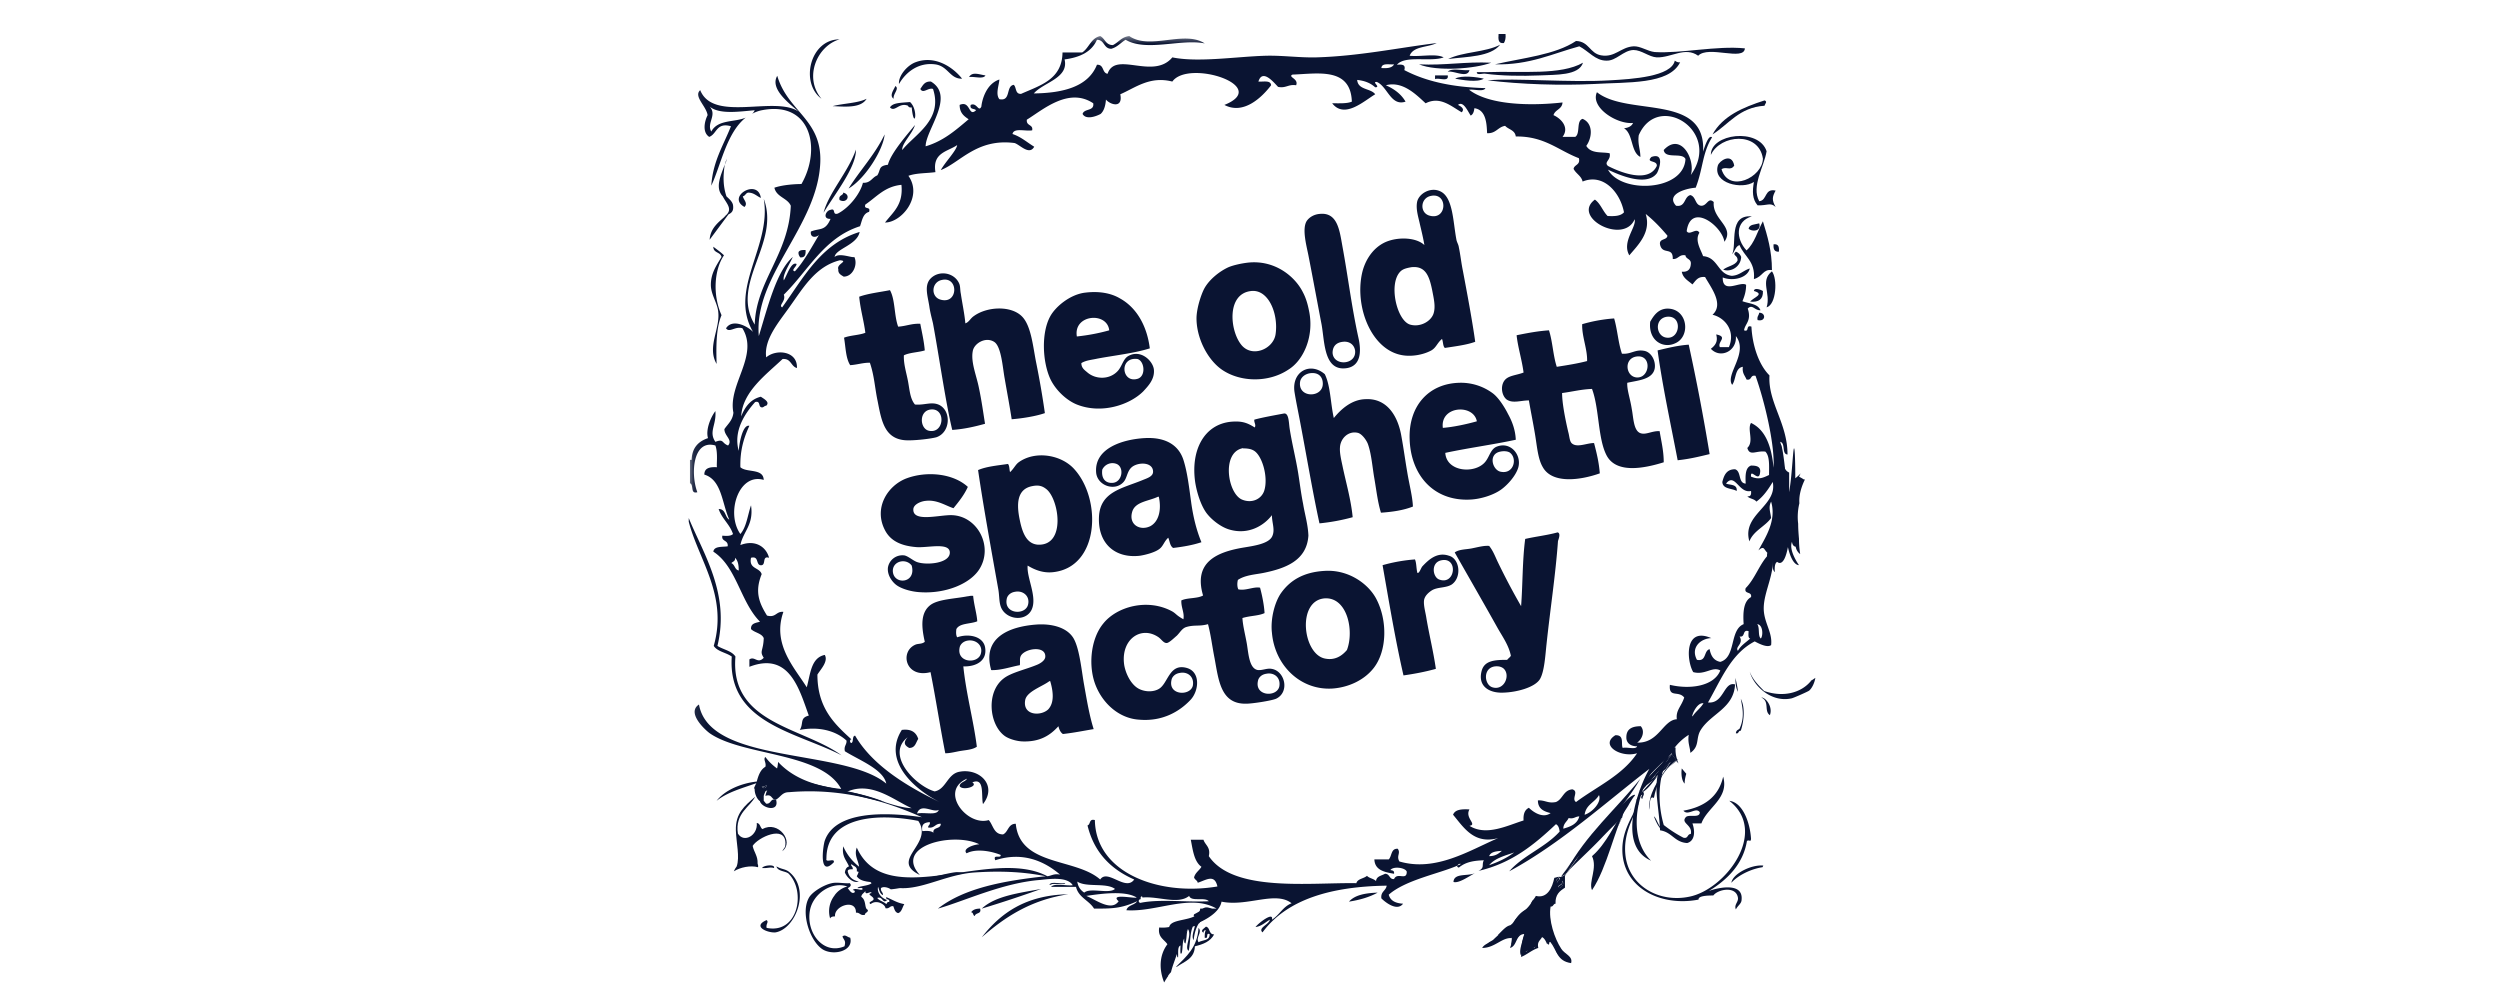
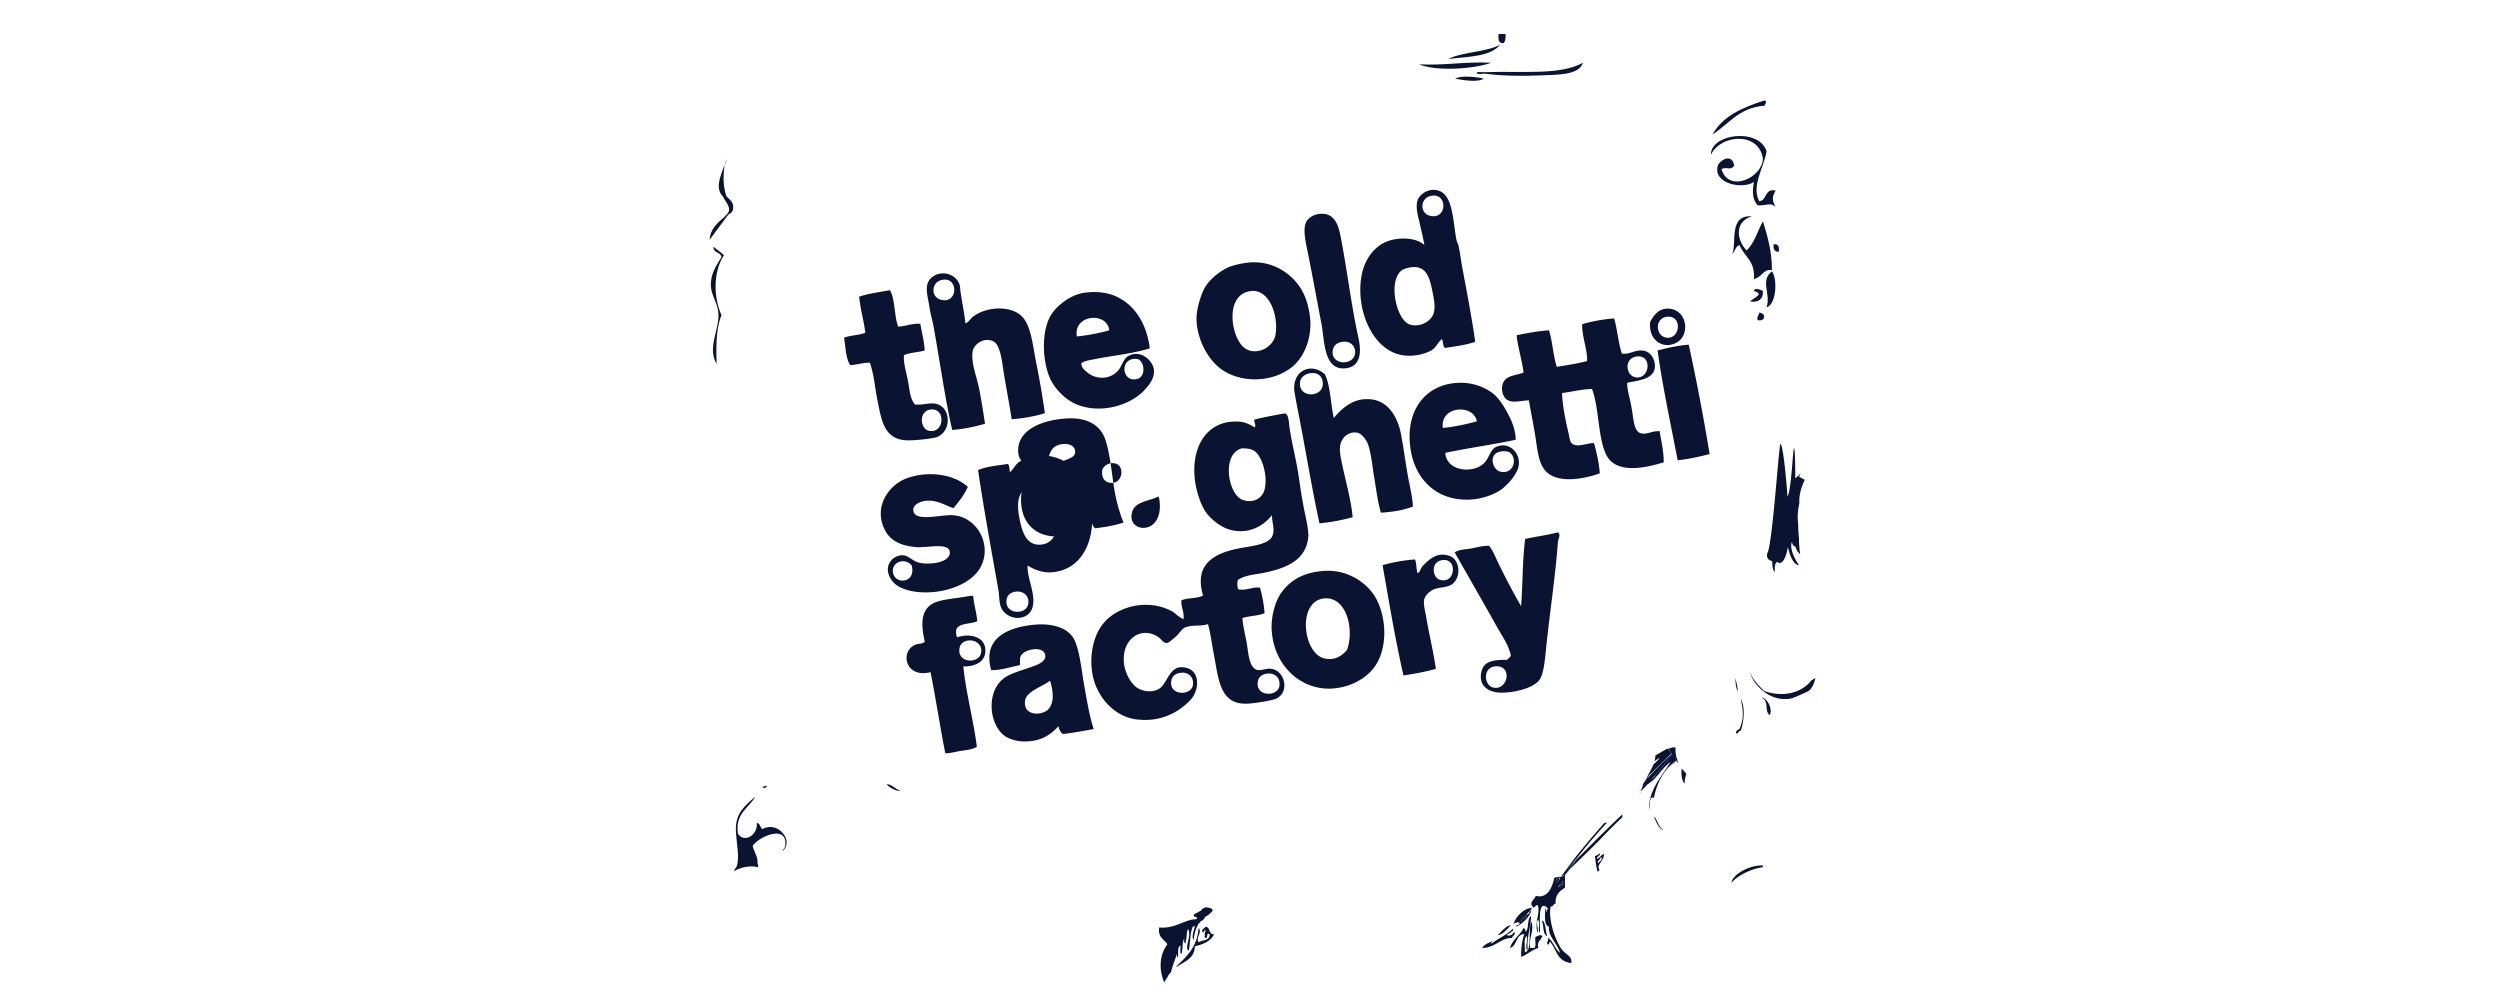
<svg xmlns="http://www.w3.org/2000/svg" width="200" height="80" fill="none" viewBox="0 0 200 80">
  <mask id="mask0_1143_2610" width="91" height="77" x="55" y="2" maskUnits="userSpaceOnUse" style="mask-type:luminance">
-     <path fill="#fff" d="M145.263 2.721H55.099v75.836h90.164V2.721Z" />
-   </mask>
+     </mask>
  <g mask="url(#mask0_1143_2610)">
    <path fill="#0A1432" d="M59.099 45.64c0-.46-.066-.788-.295-1.017.033.295-.197.295-.295.426.295.131.262.525.59.59Zm8.656 17.704c1.836.23 3.639 1.246 5.18 1.312-1.41-.623-3.213-2.197-5.18-1.312Zm7.344 1.443c-.46.262-1.443-.59-1.738.295.59-.131 1.607.197 1.738-.295Zm-.426 1.836c-.066-.492.59-.262.59-.721-.46-.033-.492.393-1.017.295 0-.197.197-.197.132-.427-.427.033-.689.164-.59.722.36-.033.72-.033.885.131Zm12.065 4.787c.492-.426 1.968.131 2.46-.295-.69-.525-2.296-.099-3.017-.59.065.426.262.688.557.885Zm2.754.688c-.754-.655 1.279-.196 1.443-.295-.885-.557-2.721-.328-4.033-.13.754.294 2 1.278 2.59.425Zm1.738.132c1.541-.328 3.705-.033 5.475-.132-.327-.36-1.41.066-1.573-.426-.886.721-2.492 0-3.738.131 0-.164-.197-.098-.131.131-.197 0-.23.263-.033.296Zm20.295-67.082c-.393.032-.983-.132-1.016.295.459.032.852 0 1.016-.295Zm7.607 63.344c.491 0 .754-.197 1.016-.426-.426.032-.885.065-1.016.426Zm0 .721c.754-.262 1.442-.59 2-1.016-.754.262-1.541.459-2 1.016Zm7.213-3.901c-.328 0-.426.229-.853.13-.131.296-.426.427-.426.853.557-.164 1.115-.36 1.279-.984Zm.426-.132c.623-.196 1.377-1.016 1.148-1.573-.328.59-1.05.754-1.148 1.573Zm9.508-8.918c-.59-.098-1.049 1.246-.852 1.017.229-.361.59-.59.852-1.017Zm3.738-5.18c-.197-.033-.131-.36-.131-.59-.525-.164-.23.524-.722.426.361.59-.393.82-.131 1.148.23-.427.623-.656.984-.984Zm.852 0c.197-.262.164-1.115-.295-1.148.23.263.033.951.295 1.148Zm1.017-13.672c.098-1.902-.722-5.312-1.443-7.344-.459-.099-.262.393-.721.295-.131-.328-.361-.492-.295-1.017-.656.099-.525 1.017-.853 1.443-.59-.82 1.345-2.557.295-3.902.099 1.213-1.246 1.836-2 1.017.525-.394.525-.755.427-1.148.983.197.065.59.295 1.016h.721c.557-1.311-.328-2.36-1.311-2.59.95-.852-.164-2.23-.591-3.016-.59-.066-.754.295-1.016.59-.328-.295-.754-.492-.852-1.016.459.032.688-.164.721-.59.065-.46-.394-.394-.426-.722-.525-.098-.558.328-1.017.295.033-1.016-.819-.295-1.016-1.147-.099-.525.557-.328.59-.722-.525-.622-1.082-1.213-1.738-1.737.459 1.475-.623 2.492-1.311 3.311-.623-1.082.59-2.262.426-2.885-.885 2.066-5.082-.164-3.18-1.574.459.328.623.918 1.016 1.312.59.032 1.049 0 1.312-.295-.296-1.574-1.64-3.148-3.312-2.46-.098-.458-.524-.622-.721-1.016.065-.36.557-.295.426-.852-1.639-.623-2.754-1.77-5.049-1.738-.066-.524-.59-.557-.853-.852-.59.098-.721.622-1.442.59-.033-.722-.066-1.87-1.017-2-.032.262-.098.492-.295.59-.229-.328-.59-1.213-1.016-.853.262.132.557.328.295.59-.852-.491-1.738-1.31-2.885-.72-.754-.69-1.836-1.804-3.181-1.443.656.295 1.214.688 1.574 1.311-1.18.394-1.442-1.213-2.295-1.574-.459-.032.361.427-.131.427-.361-.328-.82-.525-1.443-.59.066.82 1.082.655 1.443 1.147-.885.525-2.459 2-3.443.721.59 0 1.181.033 1.574-.13-.098-2.788-2.754-2.23-4.754-2.165-.393.197.525.328.295.853-.623-.099-.82.262-1.443.13-.295-.294-1.245-1.507-1.573-.425.393.032.983-.132 1.016.295-.721.95-2.197 2.393-3.738 1.573 3.771-1.508-2.885-3.672-4.164-1.868-1.803-.46-2.95.491-4.163 1.016.229 1.148-.787.852-1.148.426-.033.492-.164.918-.426 1.148-.36.196-1.18.492-1.443 0 .131-.46.95-.197.853-.853-1.968-1.311-4.033.525-5.312 1.312-.066.524.525.36.426.852-.524.099-1.475-.23-1.573.295.688.23 1.147.656 1.737 1.017-.393.721-1.147-.164-1.573-.295-3.017-.394-4.361 1.573-5.902 2.164.36-.656 1.246-1.541 1.311-2-.754.524-2 .59-1.737 2.164-.722.098-1.541.065-2.164.295 1.18 1.672-.558 3.737-1.87 3.737.624-.82 1.476-1.41 1.312-3.016-1.344.131-2 .983-2.885 1.574-.164.459.46.098.295.59-.492.131-.557.688-.721 1.147-2.885.918-4.131 3.541-6.099 5.476.197.524-.459.852-.13 1.016 1.704-2.36 3.081-5.082 6.196-6.033-.197 1.05-1.934 1.345-2 2 .394-.36 1.41.099 1.574 0 .295.59-.099 1.574-.853 1.574-.196-.131-.459-.23-.426-.59-.164-.426.853-.656.131-.721-1.967.491-2.95 2.23-4.033 3.737-.852 1.213-2.065 2.59-1.868 4.033.787-.688 2.524-.524 2.459.853-.492-.132-.46-.787-1.148-.722-1.311 1.246-3.213 2.623-3.311 4.59.295-.754.754-1.377 1.573-1.573.23.164.755.426.427.721-.132 0-.164.098-.295.131-.394.033-.099-.557-.59-.426-.755.852-1.771 2.262-1.312 3.902.066-.82.36-2.132.852-2-.426.918-.754 1.934-.72 3.311.49.46 1.835.066 1.868 1.016-2-.59-3.05 2.656-1.869 4.328.492-.557.59-1.54.853-2.295.229 1.574-.623 2.066-.853 3.18 1.18-.459 2.066.132 2.295 1.017-.623-.197-.164.689-.721.59-.328-.098-.099-.754-.721-.59-.197.918.688.754.852 1.311-.557 1.378-.23 2.263.426 3.312.722.197.722-.36 1.312-.295-.918 2.59.885 4.459 1.868 6.033.296-1.05.328-2.361 1.443-2.59.295.524-.328 1.147-.59 1.573 0 2.656 1.344 3.935 2.721 5.18-.13 0-.164.263 0 .296.197-.099.033-.558.295-.59 1.443 2.491 4.427 4.196 6.755 5.31-1.837-.917-4.656-3.212-3.017-5.77.754-.098 1.148.197 1.312.722-.197.295-.23.721-.722.721-.426-.23-.459-.459-.13-.852-1.804 1.41.655 3.901 2.163 4.328.918-.164 1.016-1.41 2-1.574 1.574-.295 3.05 1.082 1.869 2.59-.164-.656.164-2.164-.853-1.738.525.328-.82.689-1.016.295.033-.328.46-.328.59-.59-2.262.984 0 3.836 1.738 3.312.36.393.393 1.147 1.147 1.147.427-.197.394-.852 1.017-.852.328 3.41 4.787 2.721 6.754 4.459.59-.886 2.033.983 2.721 0-1.869-.82-3.213-2.164-3.737-4.328.262-.066.098-.558.59-.426.065 4.262 5.18 6.098 9.803 5.311-.23-1.016-.885-.525-1.574-.295-.033-.197-.23-.23-.295-.426.099-.394.426-.558.59-.853-.59-.426-.688-1.344-.852-2.164h1.016c.131.427.59.59.427 1.312 1.967 2.918 8.131 2.098 11.803 2.164.098-.36.59-.36.852-.59.164.196.558.23.722.426.032-.394.426-.426.721-.59.393 0 .328.459.721.426.262-.59 1.017.164 1.017-.59-.099-.328-1.082-.46-1.312-.131.164.032.328.032.295.295-.787-.132-1.541-.295-1.574-1.148h1.148c.262-.262.164-.885.721-.852.263.36-.131.557.131 1.016 2.918.852 5.607-.885 7.902-1.869-1.934.525-2.754-.852-3.607-1.869.164-.426.689-.459 1.312-.426-.394.689.656 1.213 0 1.312 1.344.852 3.049-.033 4.328-.427-.033-.524.098-.852.426-1.016.328.328 1.115.885 1.738.426-.525-.131-1.017-.328-1.017-1.016.59-.033.787.262 1.443.13.557-.229.59-.95 1.311-1.015.558.163-.098.754.296 1.016 1.672-1.246 3.704-2.131 4.885-3.902-1.312.394-3.017-.655-1.738-1.442.754-.033.426.721.59 1.016.328-.098 1.049.164 1.148-.131-.459 0-.787-.197-.853-.59-.065-.787.427-1.017 1.148-1.017.393.46.033 1.115-.295 1.312 1.737.065 2.065-1.803 3.18-1.869-.098-.721.361-1.016.59-1.738-.459-.59-1.246.066-1.147-1.016 1.639.393 3.541.098 4.033-1.148-.623-.36-1.214.394-2.164.131-.525-.852-.755-3.672 1.442-2.72-.852.032-1.672.753-1.147 1.737.787.164.524-.721 1.016-.853.098.525.328.919.853 1.017 1.278-.36.721-2.557 1.868-3.017-.065-.983 0-1.836.591-2.163.098-.492-.591-.197-.427-.722.754-.754 1.115-1.967 1.869-2.721-.459-.295-.328-.754-.852-.295.524-.984 1.475-2.36 1.016-3.902-.229.46-.065.787 0 1.312-.492.688-1.41 1.016-1.738 1.869-.623-2.164 2.263-2.82 1.869-4.755-.36.59-.754 1.18-1.311 1.574-.164-.23-.558-.23-.722-.426.263.033.328-.131.296-.426-.984.23-1.279-1.509-2-.59.327.13.918.032.852.59-.393-.23-1.115-.132-1.148-.722.132-.524.328-1.016 1.017-1.016.524.164.229 1.115.852 1.148-.032-.656-.032-1.28.427-1.443.426 0 .819.066.721.59-.099.787-.787-.426-.721.295.622.263.95.099 1.442-.131 0-.721.066-1.508-.295-1.869-.754-.098-1.246.394-1.443-.295.558-.524-.032-1.475.296-2 1.18.557 1.639 1.902 1.803 3.574Zm-76.36-18.623c-.23.23-.722.262-.657-.262.689-.295 1.148 0 1.574-1.017-.656.033-.393-.655 0-.721.46-.164.099.459.59.295.951-.492 1.804-1.64 2-2.459.623.033.722-.426 1.148-.59.295-.46.065-.754.852-.853.23-.95 1.64-2.524 2.164-3.18-.197.688-1.082 1.508-1.016 2 .984-1.246 3.279-2.393 2.459-4.885-.394-.131-.787.426-1.016 0 .196-.263.327-.623.852-.59 1.967 1.18-.426 3.868-.426 5.18 1.442-.426 2.426-1.312 3.442-2.164-.393-.262-.721-.525-.721-1.148.885-.393.689 1.017 1.311.427-.13-.164-.524-.033-.426-.427.492-.23.623.623.853.132.032-.394.328-1.804 1.442-2.164-.032.459-.327 1.18 0 1.573.951.197.492-1.049 1.148-1.147.23.197.098.754.59.721 1.541-.688 3.279-1.147 3.312-3.311h1.573c.558-.36.689-1.148 1.443-1.312.393.197.426.722 1.016.722.46-.23.689-.656 1.312-.722 1.64 1.148 4.393-.492 6.033.59-1.87-.393-4.689.689-6.328-.295-.394.23-.656.59-1.148.722-.623 0-.524-.722-1.147-.722-.427.984-1.377 1.41-2.59 1.574.36 1.508-1.705 1.836-2.46 2.721 2.394-.032 4.361-.557 5.05-2.295.59-.032.393.656.852.722.623-1.87 3.64.524 5.18-1.312 2.066.426 5.148-.065 7.476-.131 1.344-.033 2.721.164 4.033.131 3.409-.098 6.491-.754 9.639-1.147-.689.36-1.869.23-2.164 1.016.852.098 2.098-.197 2.721.131-1.049.394-3.082-.197-3.737.59.393-.032.721-.032.59.427 1.738.918 3.901 1.377 6.492 1.442-.164.328-.918.066-1.312.131 1.574 1.213 4.82 1.312 7.476 1.017-.033.557-.591.557-.722 1.016.656.295 1.279 1.017.722 1.738h1.016c.426-.263.066-1.279.59-1.443.853.36.787 1.476.295 2.164.394.656 1.246.46 1.869.59.131.558-.492.689-.131 1.017 1.082.557 3.246 1.377 3.902 0 .065-.492-.919-.23-.427-.722 1.115-.393.59 1.082.427 1.312-.82 1.082-3.017.131-3.902-.295 1.049 1.934 6.065 1.738 6.197-.853-.263-.557-1.64.033-1.738-.721 1.377-1.475 2.557.787 2.164 2 2.524-3.508-2.623-6.721-4.164-3.18-.098.721.131 1.114.131 1.737-.787-.393-.557-1.836-1.311-2.295.327-.033.623-.164.721-.426-1.279.131-3.443-1.246-2.885-2.459 2.459 1.967 8.754.066 8.491 4.754.132-.393.427-1.377.722-1.147-.787 1.245-.722 2.524-1.312 4.032-.885.066-2.393.558-1.573 1.443.786.131.622-.721 1.147-.852.459.13.361.787.853.852.491.033.557-.721 1.016-.295-.131 1.41 1.705 1.967.852 3.18-.164-1.246-2.688-3.213-3.016-.852.229.393.787-.328 1.016.131-.393.623.132 1.377.295 1.869 1.214.098 1.148 1.442 2.296 1.574.622-.033.918-.427 1.442-.59-.164.754-1.344 1.049-2.164.72-.033 1.378 1.41.263 1.869.59 0 .525-.131.919-.295 1.312.525.197 1.246.197 1.443.722-.459.032-.656-.525-1.017-.131.328.983-.229 1.213-.295 1.737.459.164.099-.459.59-.295.066 1.377.525 2.984 1.443 3.902-.131 2.164 1.443 3.803 1.443 6.328-.492-.033-.132-.918-.591-1.017.295.754-.032 2.131.722 2.46v2.884c-.328 1.345-.099 3.246-1.312 3.738.164 1.476-.688 2.853-.721 4.164-.033 1.18.721 1.967.59 3.017-.295.23-.951-.099-1.311-.295-1.902.983-2.689 3.049-3.738 4.885 1.279.13 1.246-1.705 2.164-1.443-.099 1.902-1.902 2.328-2.721 3.607-.46.688-.066 1.311-.853 1.869-.033-.492-.229-.82-.131-1.443-2.033 1.279-2.853 4.197-2 7.213a9.9 9.9 0 0 0 1.574 1.016c.393.099.295-.295.59-.295.164-.721-.787-.852-.426-1.311.196-.328 1.147.098 1.147-.426-.295-.46-.951.328-1.311-.131 1.672-.296 2.819-1.115 3.18-2.722.492 1.738-1.279 2.46-1.738 3.738h-.721c.229.656.197 1.41-.426 1.574-1.017-.066-1.213-.886-2.164-1.017-.099-2.328-.787-4.13.426-5.77-1.77 1.049-3.508 5.869-1.147 8.197-2.886-1.246-.853-6.132-.132-7.345-3.344 2.558-7.082 5.967-11.213 8.197 1.115-1.279 2.885-1.902 4.033-3.18-.033-.263-.098-.492-.295-.59-1.705 1.606-3.508 3.114-6.197 3.737.525-.262.23-.459.426-.852-.721.033-1.409.098-2 .59-.098-.033-.131-.099-.098-.164a.982.982 0 0 0 .262-.131c-.131-.033-.229.032-.262.13-1.508.657-4.164 1.148-5.508 2.329.131.492.557.688 1.147.721-.459.623-1.377-.066-1.737-.426-.066-.558.36-.59.426-1.016-4.492.065-8 1.114-9.934 3.737-.394-.36.524-.623.59-1.016-.361.197-.656.524-1.148.59.197-.295 1.476-1.279 1.312-.59.59-.36.885-1.05 1.573-1.312-1.278-1.016-3.54.295-5.606-.13-.23 1.31-2.754 2.196-4.164 2.294-.328-1.147 2.36-.524 2.459-1.737h1.311c-2.098-1.214-4.787.295-7.213.13.099-.426.656-.393.853-.72-1.279.59-2.033.59-3.443.59-.393-.656-1.246-.886-1.443-1.738h-2c.296-.328 1.18-.066 1.738-.131-.426-.722-1.934-.492-2.59-.427-3.016.23-6.098 1.705-8.197 2.296 2.099-1.64 5.246-2.23 8.623-2.59-1.934-.394-3.869-.427-5.77-.296-2.853.23-5.246 2.164-7.476.722-.82.065-1.573.032-1.868-.427.557-.983-.328-1.377 0-2.295 2.327 5.213 10.754-.098 15.245 2.295.328-.032.525-.23 1.017-.13-1.213-1.05-2.984-1.87-5.18-1.148-.23-.525.491-.099.426-.427-.623-.262-1.902-.557-2.722-.13-.36-.361.525-.69 1.017-.722-2.099-1.016-6.885.131-4.754 2.459-2.492-1.213 1.147-2.459-.131-4.328-3.148-.623-7.345-.426-7.345 3.017-.098.393.689-.099.59.295-1.245 1.278-.852-1.377-.72-1.738.852-2.393 4.852-2.295 7.77-1.869-2.918-1.311-6.492-2.36-10.656-2-.525 0-.656.393-1.016.59-.394.033-.296-.492-.853-.295.23-1.016.95-1.54 1.016-2.721 1.148 1.246 2.853 1.934 5.05 2.164-1.574-2.951-7.902-2.623-10.525-4.46-.36-.262-1.869-1.639-.852-2.294.852 4.82 11.573 3.475 14.983 6.328-.23-1.148-2.164-1.87-3.311-2.59-.099-.427.164-.525.13-.853-.852-.787-2.229-1.148-3.737-.852.328-.525-.033-.951.721-1.148-.754-2.066-1.54-5.148-4.754-3.902v-.59c.427-.295.656.394 1.148-.131-.36-.557-.033-.525 0-1.574-.164-.393-.721-.426-1.016-.721-.033-.46.36-.492.72-.59-1.573-1.574-1.868-4.394-3.737-5.607.066-.459.721-.36 1.148-.426.065-.525-.525-.36-.427-.852.361.032.689.032.853-.132-.262-.787-.885-1.213-1.148-2 .59 0 .492.656.853.853-.59-1.279-.59-3.18-2-3.607 0-.524.426-.623 1.016-.59-.065-.131.099-1.115-.13-1.738-1.804-.524-2 2.263-1.444 3.738-.59.164-.262-.59-.59-.721v-1.87h.131c.033-.95.525-1.474 1.312-1.737-.197-.656.197-1.64.59-2.164.098 1.115-.557 1.64 0 2.46.689-.263.492.098 1.016.294.394-.459-.295-.754-.295-1.311.263-.394.656-.689.722-1.312-.46-2.262 2.065-4.557.721-6.754-.557-.196-1.05.394-1.311 0 .491-.787 1.704-.196 2.163.295-2-3.442 1.509-6.852.853-10.655 1.344 3.573-2.721 6.754-.721 10.065.098-3.475 2.72-5.606 2.885-9.508-.262-.623-1.148-.688-1.312-1.443.656-.23 1.64-.295 2.164-.295 1.607-2.787.787-6.688-3.18-5.901a2.8 2.8 0 0 0-.787.295c.098-.066.164-.164.23-.295-1.214.098-2.82.36-3.607-.295.623.688-.262 1.311.131 2 .525-.984 1.836-.722 2.754-1.115-1.54 1.213-2 3.869-2.754 5.442.131-1.967.984-3.245 1.574-4.754-1.18-.328-1.115.623-1.738.853-.557-.36-.393-1.213-.13-1.738-.1-.721-1.148-1.508-.591-2 1.05 2.623 6.033.394 7.902 1.738-.755-.656-2.361-1.836-1.738-2.885.852 2.885 3.574 3.475 3.443 6.918-.197 5.114-5.345 9.082-4.918 13.901.688-2.23 1.41-5.213 2.72-6.328-.229.525-.852 1.443-.72 1.87.262-.427.59-1.509 1.016-1.312.033.197-.492.524-.131.59.721-.754 1.475-2.164 1.934-2.918Z" />
  </g>
  <path fill="#0A1432" d="M141.886 19.54c.393-.032.459.198.426.591-.361.033-.459-.197-.426-.59ZM140.738 16.098c.656-.065.394-1.049 1.312-.852-.295.524-.295.787 0 1.311-.427-.393-.656-.098-1.443-.13-.426-.492-.426-1.115-.295-1.87-.918.623-3.312.132-2.885-1.311.098-.36 1.114-1.082 1.311 0-.295.459-.656.033-1.016.295.59 1.934 3.278.656 3.311-.852-.328-2.197-3.41-1.935-4.164-.296-.032-1.704 3.836-2.196 4.459-.295-.196 1.246-1.246 2.787-.59 4ZM141.754 21.705c.459.59.361 2.656-.426 2.885.361-1.147-.557-2.098.426-2.885ZM141.033 17.705c.361 1.18.722 2.36.722 3.902-.722-.099-.722.524-1.443.72.131-1.442-.787-1.802-1.148-2.72-.327.098-.36.491-.59.72.394-.819-.328-3.18 1.574-3.016-1.344.394-1.279 1.804-.426 2.722.655-.59.885-1.574 1.311-2.328ZM141.164 8.033c.262.098.033.262 0 .426-2.033.131-2.853 1.475-4.164 2.295.82-1.475 2.426-2.164 4.164-2.721ZM141.033 23.279c.033.655-.328.918-1.016.852.229-.328 1.213-.59.295-.852.032-.328.623-.066.721 0ZM140.738 25.016c.558 0 .525.755-.131.59-.065-.295.098-.36.131-.59Z" />
-   <path fill="#0A1432" d="M140.738 17.869c.197.656-.59.688-.852.426.065-.36.524-.328.852-.426ZM132.378 4.164c2.098.131 4.951-.525 7.213-.295-.066 1.049-2.918-.262-3.738.59-1.049-.754-2.131.164-3.311.131-.623-.033-1.213-.59-1.869-.59-.82.033-1.377.885-2.164.852-.885 0-1.41-.754-2.164-1.147-2.164.59-3.967 1.508-6.754 1.443 2.262-.525 4.819-.755 6.492-1.87 1.049.033 1.082.984 2 1.148 1.114.197 1.573-.656 2.59-.721.557-.033 1.115.393 1.705.459ZM139 20.852c.066-.459-.492-.393-.131-.72.197.065.361.229.426.425-.033.787-.82 1.246-1.442 1.017.36-.295.95-.328 1.147-.722ZM133.984 4.852c.098.066.229.164.426.132-.885 1.803-4.23 1.573-6.918 1.737-2.558.131-5.836.033-8.492-.295 2.23-.197 6.557.197 9.803 0 1.771-.098 4.918-.295 5.181-1.574ZM127.361 68.492c1.18-1.017 1.803-2.59 2.721-3.902-.885 1.672-1.508 4.82-2.721 6.623-.295-.656.459-1.77 0-2.721ZM125.328 69.64c1.541-2.853 3.935-4.886 5.902-7.345-1.41 2.492-3.967 4.984-5.902 7.344Z" />
  <path fill="#0A1432" d="M126.64 5.016c-.328 1.05-2.197.951-3.443 1.017-1.475.065-3.115.033-4.328-.131-.197-.066-.754.164-.721-.132H119c2.722-.098 5.869.263 7.64-.754ZM120.443 2.721c.033.328-.033.558-.131.722-.459.065-.459-.295-.427-.722h.558ZM113.524 5.148c2.066.098 3.705-.23 5.771-.132-1.279.492-4.361.722-5.771.132ZM120.016 3.574c-.786.983-2.622.95-4.163 1.147 1.18-.59 2.983-.524 4.163-1.147ZM118.705 6.295c-.524.328-1.737.098-2.295 0 .492-.295 1.771-.131 2.295 0Z" />
-   <path fill="#0A1432" d="M115.82 5.738c.295-.328 1.181-.066 1.738-.131-.164.688-1.213.032-1.738.13ZM116.279 70.557c.033-.754 1.181-.426 1.738-.72-.492.261-1.311.852-1.738.72ZM116.837 69.246a.982.982 0 0 0-.263.131c.033-.131.131-.164.263-.131ZM115.82 6.033c.098.557-.688.164-1.016.295v-.295h1.016ZM110.213 71.41c-.656.36-1.443.59-2.295.721.492-.557 1.377-.688 2.295-.721ZM85.459 71.541c-3.016.459-5.082 1.836-6.918 3.443 1.508-1.935 3.508-3.377 6.918-3.443ZM78.541 72.689c1.082-1.017 2.984-1.246 4.754-1.574a100.859 100.859 0 0 1-4.754 1.574ZM78.836 6.033c-.164.328-.918.065-1.312.131.263-.459.82-.197 1.312-.131ZM78.41 72.689c.13.459-.36.295-.426.59-.164-.033-.099-.295-.295-.295.13-.197.36-.295.72-.295ZM76.968 6.295c-.984.033-1.115-1.016-2.164-1.147-1.279-.164-2.295.557-2.886 1.573-.065-.623.623-1.475 1.312-1.737 1.54-.59 2.983.36 3.738 1.311ZM72.804 8.164c.721.656.328 2.36.131.426-.164.033-.262-.033-.295-.131-.721-.295-1.05.557-1.443.131.23-.36.754-.36 1.607-.426ZM71.623 6.885c.36.197-.197.623-.131 1.017-.394-.263.065-.787.13-1.017ZM70.771 10.754c-.098 1.18-1.508 3.508-2.885 4.328.918-1.475 2.098-2.689 2.885-4.328ZM68.476 11.967c.033 1.41-1.705 3.574-2.59 5.05.393-1.574 1.967-3.247 2.59-5.05ZM69.328 7.902c-.46.786-1.803.623-2.722.59.886-.23 2-.23 2.722-.59ZM67.46 15.41c.655.164.294.918-.296.59-.098-.426.295-.328.295-.59ZM67.164 3.148c-1.803.524-2.886 3.049-1.443 4.754-1.738-1.279-.918-4.754 1.443-4.754ZM64.443 20c.033.393-.066.623-.426.59-.066-.098-.164-.23-.132-.426.099-.164.295-.164.558-.164ZM59.557 16.557c-1.475-.82 1.082-2.327 1.312-.721-.36-.164-.557-.426-1.016-.426-.197.033-.23.262-.427.295.066.295.427.557.131.852ZM58.836 52.525c-.459 5.377 5.377 5.639 8.492 7.901-3.606-1.869-9.147-2.557-8.787-7.901-.459-.328-1.147-.394-1.442-.853 1.147-4.033-1.213-6.885-2-9.934v-.295c1.18 2.885 3.311 6.065 2.295 10.23.459.294 1.147.393 1.442.852ZM129.788 65.377l-.427.885c.131-.328.263-.623.427-.885ZM128.082 68.59c.263.164-.131.328-.163.492-.23-.131.163-.328.163-.492Z" />
  <path fill="#0A1432" d="M127.886 69.05c.033-.132.426-.296.164-.493.033.197-.361.361-.164.492Zm-.131-.394c.131.164.328-.328.557-.328.033.557-.688.885-.328 1.279-.065.032-.131.065-.164.163-.131-.393-.164-.852-.229-1.278.098-.066.295-.066.328-.23.229.132-.164.263-.164.394ZM126.804 68.066c.984-.984 1.967-1.968 2.984-2.918v.23a42.635 42.635 0 0 0-1.738 1.737c-.754.787-1.574 1.54-2.361 2.328-.131.13-.229.295-.328.426.23-.394.492-.754.787-1.148l.656-.655ZM125.001 69.967c.328-.459.721-.885 1.147-1.311-.262.36-.524.754-.787 1.147-.131.132-.262.263-.459.295a.453.453 0 0 0 .099-.13Z" />
  <path fill="#0A1432" d="M126.148 68.656c-.394.393-.82.82-1.148 1.311 1.016-1.442 2.164-2.787 3.344-4.131.066 0 .164-.033.23-.033a39.683 39.683 0 0 0-2.426 2.853ZM124.64 71.05c0-.296.426-.165.328-.558.229.197-.033.59-.328.557ZM124.64 70.23c.328.098-.033.229-.098.393-.23-.098.098-.295.098-.394ZM123.787 74.885c-.426-.13-.229-.885-.459-1.213.328-.065.295.885.459 1.213Z" />
  <path fill="#0A1432" d="M123 74.623c-.262-.984.23-1.443.033-2.164-.033-.164-.262.098-.328.164-.459-.394 0-.59.164-.95.918.229 1.312-.657 1.476-1.444.196-.032.295-.13.557-.065.033-.066.066-.098.098-.164-.032.033-.065.098-.098.131.197-.033.328-.164.459-.295-.066.066-.098.164-.164.23v.95c-.426.263-.787.558-.754 1.28-.197 0-.164.261-.393.229-.197 1.049.327 2.59.852 3.377.262.426.951.59.787 1.147-1.148-.164-1.115-1.016-1.672-1.705-.099 0-.066.131-.099.23-.328-.099 0-.263-.065-.558.426.295.524.918.951 1.213-.197-.754-.984-1.311-.886-2.098-.393-.065-.328-.787-.295-1.442.099 0 .066.13.066.229.131 0 .033-.23.164-.23-.885-.918-.623 1.28-.656 1.935-.229-.197.066-.853-.164-1.05-.197.329.098.788-.033 1.05Zm1.968-4.164c.098.394-.328.262-.328.557.295.066.557-.36.328-.557Zm-.394.131c.066-.164.426-.295.098-.393-.032.098-.36.295-.098.393ZM121.689 73.738c-.164-.164.197-.46.393-.492-.065.23-.295.262-.393.492Z" />
  <path fill="#0A1432" d="M122.115 73.246c-.23.033-.591.328-.394.492.066-.23.295-.263.394-.492Zm.393-.394c-.098.427-.688 1.05-1.213 1.28-.033-.198.328-.067.262-.329-.098-.032-.426 0-.492.164.132-.492.689-1.246 1.476-1.344-.066.262-.295.36-.426.557.262 0 .229-.295.393-.328ZM122.509 73.738c.262.688-.23 1.278-.099 2.098h.328c.197-.131.033-.623.099-.885.196-.066.393-.23.557-.066-.098.328-.459.394-.328.951-.525.164-.885.525-1.377.721 0-.688.066-1.344.262-1.836-.721.033-.557.951-1.147 1.115.196-.689.787-.983 1.082-1.606.098.065.164.163.164.327.295-.262.098-1.049.426-1.278.033.688-.361 1.705-.262 2.721-.263-.066.032-.721-.066-1.115-.295.197-.131.853-.164 1.279.623-.033.23-1.803.525-2.426ZM119.82 74.82c.295-.295.722-.82 1.049-.787-.327.295-.557.688-1.049.787ZM121.033 74.295c.131.131-.295.394-.492.492.132.164.558-.033.558-.23.262.164-.131.328-.164.492-.787-.065-1.344.787-2.361.787.164-.295.525-.393.82-.557-.033.065-.098.13-.098.23.59-.46 1.278-.722 1.737-1.214ZM61.361 62.852l-.393.099c.065.033.098.065.164.098.098-.033.196-.065.23-.197ZM133.656 60.95l-.393.591.361-.295a5.69 5.69 0 0 1 .491-.426l-.36-.492a17.334 17.334 0 0 1-1.705 2.066c.131-.132.295-.263.426-.394-.066.098-.131.197-.229.328l.36-.295c.328-.394.623-.787 1.049-1.082ZM58.935 69.311l-.033.033c.033 0 .033 0 .033-.032ZM94.935 74.492c0 .033 0 .033-.033.065l.033-.065ZM133.722 60.295l-.295-.426v.033h-.066l-.918.524c-.033.164-.033.328-.098.492.164-.131.295-.23.426-.295-.131.197-.295.36-.492.525a4.376 4.376 0 0 1-.393.786l-.164.296c.655-.623 1.311-1.312 2-1.935Z" />
-   <path fill="#0A1432" d="M124.509 75.311c-.131-.229-.295-.393-.361-.622a4.288 4.288 0 0 1-.229-1.443c0-.262.098-.59.065-.852a.6.6 0 0 0-.59-.525c-.098 0-.656.098-.754.23 0-.033 0-.033-.033-.066-.196.393-.426.623-.721.885a7.923 7.923 0 0 0-.557.525c-.164.164-.23.328-.361.459-.295.262-.656.492-.951.754-.164.164-.361.328-.524.492-.132.13-.361.196-.46.328l-.131.13c.459.066 1.115-.426 1.509-.622.721-.328.524.164.459.655.229-.23.426-.491.623-.754.098-.13.393-.59.459-.23.032.165-.197.69-.23.886-.066.23-.164.59-.066.853.197-.132.459-.263.656-.394.262-.164.525-.131.623-.393.066-.197 0-.656.328-.656.262 0 .426.393.492.557.197-.23.295-.262.459 0 .131.197.229.46.328.689.065.13.36.524.59.393.197-.098-.262-.524-.328-.656-.066-.196-.197-.393-.295-.623ZM130.804 63.672l-.033-.098c-.295.065-.656.459-.852.656-.296.229-.46.557-.689.786-.295.263-.59.525-.852.82-.558.59-1.05 1.279-1.541 1.902-.263.36-.623.721-.722 1.147.295-.23.525-.557.82-.82.328-.294.656-.59.951-.918.328-.36.655-.655.983-.983.263-.262.525-.623.853-.787v.066c.098-.361.36-.689.557-1.017.066-.131.492-.852.525-.754ZM83.951 70.787c.099 0 .164-.033.23-.066.262-.032 1.344.066.95-.065-.36.065-1.049-.164-1.18.13ZM76.541 69.77c-.59.033-2.065.46-3.114.624-1.443.229-2.722.032-3.738-.46.197-.065.426.263.557 0-.065-.065-.491-.163-.557 0-1.016-.491-1.803-1.245-2.23-2.229-.13.82.263 1.115.46 1.606-.197.066-.295.23-.328.492.164.394.655.886 1.114.722-.459-.099-.786-.328-.885-.82 0-.164.197-.164.394-.164.065-.197-.263-.36-.066-.393.131.163.46.163.394.557.327.098 1.311.36.786.557.197 0 .328.033.394.164-.131 0-.656-.032-.394.066.197 0 .328.065.394.164-.23.23-1.115.23-1.115.393.131.033.426-.098.394.099-.099.13-.623-.164-.787.065.098 0 .196.033.164.164-.23.197-.427-.164-.558-.328.131-.065.36-.197.164-.393-.492.033-1.016-.099-1.442 0-.623.13-1.574.688-1.837 1.18-.655 1.18.066 3.41 1.082 4.099.853.557 2.525.163 2.23-.919-.23-.032-.393-.295-.623-.098.131.328.295.328.164.787-1.705.721-3.115-1.115-2.754-2.918.262-1.279 1.705-2.295 2.983-1.869a1.815 1.815 0 0 0-.983.656c-.033.033-.033.065-.066.098a2.045 2.045 0 0 0-.328 1.803c.066-.13.197-.163.394-.163-.099-.853 1.705-1.443 1.672-.296.328-.032.328.263.721.164 0-.196.263-.164.23-.393-.295-.098-.099-.721-.492-1.017l-.033-.032c.033-.23.23-.295.328-.46-.033.427.459-.065.492.165-.46.098.197.262.164.492 0 .163-.525.229-.23.393.46-.394 1.18.033 1.18.328.329.065.329-.197.624-.164.098.23.13.492.393.557.295-.098.328-.459.492-.721-.59-.099-.951-.36-1.443-.558-.065.263.328.099.23.394-.164-.033-.164.098-.23.164-.197-.197-.557-.262-.721-.492.459-.164.426.525.787.164-.525-.164-.82-.656-.722-1.05.099.23.132.558.394.657 0-.263-.197-.263-.164-.558.197-.164.623-.033.787.099 1.803-.164 3.475-1.05 5.508-1.213.82-.132-.23-.165-.23-.165ZM60.968 69.443c.459.032.623-.099.95 0 .132-.328-.852-.23-.95 0ZM63.066 69.705c-.296-.197-.558-.164-.951-.394.098.394.655.361.95.558 1.443 1.41.788 4.885-1.737 4.36-.066-.327.197-.459 0-.622-1.213.524.131 1.049.721.983 1.64-.295 2.853-3.508 1.017-4.885ZM61.36 62.852c-.065.132-.13.197-.261.197a.716.716 0 0 0-.164-.098c.164-.033.295-.099.426-.099Zm-1.048.23h.065c-.033.295.131.82.426 1.016v.033c.23.558 1.574.853 1.28-.164-.493-.098-.361.36-.788.328-.065-.066-.13-.164-.196-.23v-.36c0-.098.098-.295.13-.393.558-.361 1.837-.427 2.46-.427 2.492.033 5.574.984 7.082 1.279-3.082-1.312-7.705-1.082-9.541-3.607-.197.197.098.46 0 .787-.394.23-.558.689-.689 1.18-1.246.132-2.557.69-3.213 1.542.853-.689 2.066-1.017 3.18-1.41a2.654 2.654 0 0 0-.196.426Z" />
  <path fill="#0A1432" d="M60.213 67.672c.394-.656 2.623-1.738 2.623-.197 0 .361-.098.328-.262.623 1.016-.754-.328-2.492-1.574-1.77-.197-.099-.164-.46-.459-.492.099.984-1.016 1.64-1.508.853-.262-1.64 1.016-2.164 1.377-2.951-.852.754-1.574 1.311-1.541 2.688.033 1.017.328 2.131.066 2.885 0 0 0-.032.032-.032 0 0 0 .032-.032.032-.033.066-.099.132-.132.197l-.098.197c.525-.328 1.344-.492 1.934-.328.033-.098 0-.197-.032-.295.032-.59-.295-.918-.394-1.41ZM72.05 63.246c-.394-.066-.788-.59-1.115-.492.23.262.82.59 1.114.492ZM96.475 74.131c-.065.099-.524.295-.196.492 0-.099.032-.23.197-.197-.099.099-.099.328-.099.59.36.131.033-.426.394-.295.032.558-.558.46-.886.656-.262-.36.328-.787 0-1.147-.098 1.573-.983 2.294-1.803 3.114h.066c.59-.426 1.41-.623 1.442-1.64.689-.163 1.246-.393 1.541-.95-.459 0-.295-.557-.656-.623Z" />
  <path fill="#0A1432" d="M94.934 74.492c0 .032 0 .032-.033.065l.033-.065Zm-.688 2.098c.032-.36-.066-.852.196-.95 0 .163-.065.885.099.59.098-.361.033-.886.197-1.148 0 .164-.033.36.098.393.131-.524.065-.82.197-1.147.36.459-.328 1.508.065 1.737.131-.622.099-1.442.328-1.934.066-.033.131-.033.164-.066-.066.394-.295.853-.098 1.148.065-.59.196-.984.393-1.311.033-.033.066-.033.066-.066a.454.454 0 0 0 .098-.131c.164-.066.295-.164.328-.328.164-.098.328-.197.459-.328.197-.164.262-.295 0-.393-.295-.099-.46-.099-.689.098-.032.033-.065.066-.065.098-.164.066-.295.164-.558.295-.13.328.328.066.197.394-.885-.033-1.705.787-2.984.656-.13.787.394.95.656 1.344-.688.918-.656 2.066-.262 3.05.033-.034.033-.066.066-.1.032-.065.065-.13.098-.163.033-.066.066-.099.098-.164.033-.033.066-.066.066-.131.065-.066.098-.131.164-.197.032-.033.065-.066.065-.098.132-.525.295-.886.46-1.41.032.098 0 .262.098.262ZM138.509 70.623c.557-.623 1.606-1.115 2.492-1.246l.065-.131c-.951-.099-2.459.656-2.557 1.377ZM132.312 65.311c.163.427.459 1.115.786 1.082-.393-.13-.557-.95-.786-1.082Z" />
-   <path fill="#0A1432" d="M136.705 71.279c1.476-.886 2.754-2.164 3.049-4 .197-.132.295.13.328-.164-.065-1.213-.623-2.918-1.738-3.05 3.181 2.492-.327 7.115-3.213 7.673-2.36.492-4.754-.82-5.082-3.213-.262-1.968.787-3.28 1.082-4.394-.557 1.246-1.344 2.295-1.344 3.836 0 3.05 3.049 4.59 6.098 4-.032-.295.656-.328 1.181-.328.36-.492 1.803-.787 1.967.164.066.36-.328.558-.164.951.164-.328.459-.459.459-.787.131-1.377-1.803-.983-2.623-.688ZM130.509 64.656c-.033.032-.066.065-.066.098v.033c.033-.033.033-.099.066-.131ZM132.443 60.459l.918-.525c-.295 0-.59.23-.918.525ZM133.427 59.934l-.066.033c.033 0 .033 0 .066-.033ZM132.803 60.623a2.538 2.538 0 0 0-.426.295l-.065.23c.163-.164.327-.328.491-.525ZM132.64 62.033l.623-.525.393-.59c-.426.295-.721.689-1.016 1.115ZM131.394 63.574c-.033.033-.197.295 0 .328.033-.295.196-.295.065-.558.492-.328.82-.852 1.181-1.311l-.361.295c-.492.623-1.213 1.213-1.41 1.803.131-.197.262-.459.525-.557Z" />
  <path fill="#0A1432" d="M131.918 64.787c.098-.328 0-1.18.394-.951.196-1.05.655-1.967 1.311-2.59l-.361.295c-.655.95-1.377 1.934-1.344 3.246Z" />
  <path fill="#0A1432" d="M132.049 62.426a25.61 25.61 0 0 0 1.705-2.065l.361.492a5.698 5.698 0 0 0-.492.426l.492-.394.164.197c-.033-.098-.066-.164-.098-.262l.098-.099c-.033.033-.066.033-.098.066a2.393 2.393 0 0 1-.132-.984c-.065 0-.098 0-.163-.032-.132.032-.296.098-.427.13l.295.427c-.721.59-1.344 1.279-1.967 1.934l.164-.295s0 .033-.033.033c-.164.23-.295.459-.459.688-.033.132-.065.296-.131.427-.065.065-.164.13-.229.197l.229-.164c0 .032-.033.065-.033.098v.033c-.032.065-.065.164-.098.23-.033.065-.033.098-.066.163l.197-.426c.131-.131.262-.262.394-.426l.59-.46c.098-.098.164-.196.229-.327-.196.13-.36.262-.492.393ZM134.902 61.902l-.36-.427c-.066.46 0 .984.229 1.214 0-.295.066-.558.131-.787ZM132.377 60.95l.098-.491-.098.492ZM131.918 61.934c.164-.262.295-.524.393-.786l-.393.786ZM140.902 55.803c.689.295.197 1.082.689 1.41.262-.688-.361-1.443-.689-1.41ZM144.869 54.459c0 .033 0 .033-.033.066-.787.918-2.197 1.278-3.705.754-.459-.46-.918-.918-1.148-1.541.295 1.147 1.738 2.492 3.345 2.13.164-.032 1.344-.557 1.409-.622.23-.197.427-.623.492-1.017-.098.066-.229.164-.36.23ZM138.869 58.656c.23.098.197-.23.394-.197.262-.787.36-1.869 0-2.557.131.72.327 1.475-.099 2.393-.098.098-.262.098-.295.36ZM138.836 54.23c0 .426.033.786.197 1.114-.033-.426-.131-.787-.197-1.114ZM57.328 29.115c-.033-1.246-.065-2.82.394-3.902-.722-1.607-.59-3.64.196-4.787-.262-.262-.557-.459-.852-.688 0 .524.557.393.656.82-.46.753-.853 1.344-.853 2.229 0 .787.525 1.443.59 2.164.164 1.344-.918 2.82-.13 4.164ZM58.05 12.95c0 .066-.033.132-.033.198.065-.164.098-.328.13-.46l-.098.263ZM58.64 16.393c-.066-.295-.328-.491-.525-.688-.295-.885-.263-1.705-.131-2.557-.296.852-.82 1.868-.164 2.557.295.59.918 1.082.098 1.64.066-.034.131-.066.164-.1-.59.525-1.246.985-1.312 1.935l1.509-2.032c.295-.132.426-.328.36-.755ZM141.755 44.885c.065 0-.033.656.229.886 0-.099-.065-.722.197-.82 0 0 .525.557.852-1.18 0-.033.263 1.41.886 1.442 0 0-.853-1.18-.558-1.869 0 .033.033.36.295.394a.9.9 0 0 0 .361.59 7.518 7.518 0 0 1-.098-1.213c-.033-.394-.066-.787-.066-1.213a4.586 4.586 0 0 1 .098-1.64c-.032-.426.033-1.049.427-1.868 0-.033-.033-.033-.033-.066l-.033.033a4.121 4.121 0 0 0-.393-.23c.065-.098.098-.23.164-.295a3.653 3.653 0 0 1-.459.426s0-2.36-.099-2.393c-.098-.033-.196 3.082-.492 3.803l-.032.066c0-.099-.295-4-.558-4.23-.131-.13-.655 8.36-1.082 8.787.033.033-.131.46.394.59ZM135.098 27.574c.623 2.852 1.181 5.77 1.672 8.754-.819.197-1.606.393-2.557.492-.557-2.918-1.18-5.738-1.607-8.787.82-.197 1.607-.394 2.492-.46ZM83.853 56.754c-.59.558-2.066.492-1.836-.754.13-.688 1.377-1.082 1.934-1.508h.066c.23.787.36 1.705-.164 2.262Zm2.852-2.098c-.196-1.148-.36-2.853-.852-3.64-.525-.82-1.705-1.147-2.984-1.049-2.098.164-4.328 1.017-3.573 3.64.754.032 1.573-.263 2.294-.394.033-.36-.032-.492.066-.721.295-.623 2.033-.885 1.967.065-.032.328-.492.558-.655.623-.853.361-2.066.623-2.656 1.082-1.443 1.082-1.18 3.672.033 4.59.295.23.885.427 1.41.46 1.475.065 2.295-.525 2.918-1.214.065.263.163.492.36.623.885-.098 1.672-.262 2.46-.393-.361-1.148-.558-2.394-.788-3.672ZM107.755 52c-.361.426-.918.852-1.738.688-1.803-.327-2.295-4.655-.033-4.82 1.803-.098 2.361 2.591 1.771 4.132Zm2.36-4.066c-.623-1.213-2.229-2.393-4.164-2.262-1.705.099-2.754.787-3.442 1.738-.525.721-.886 2.098-.754 3.213.229 2.623 2.295 4.623 4.852 4.459 1.344-.098 2.59-.721 3.312-1.672 1.049-1.377 1.082-3.77.196-5.476ZM78.476 52.262c-.197.886-1.967.787-1.705-.459.033-.196.23-.491.656-.557.623-.098 1.213.36 1.049 1.016Zm.328-.492c-.164-.852-1.279-1.114-2.23-.786-.098-.164-.098-.394-.065-.656.262-.492 1.114-.394 1.672-.623-.033-.59-.263-1.311-.328-2.033-.197-.033-.36.033-.46.033-1.016.197-2.327.23-2.95.689-.787.59-.754 1.672-.459 2.95-.23.197-.525.131-.754.23-1.279.557-.787 2.721 1.213 2.197.426 2.13.754 4.327 1.18 6.491.427 0 .853-.13 1.279-.196.426-.066.918-.099 1.246-.328-.262-2.099-.852-4.197-1.082-6.426 1.082.032 1.934-.492 1.738-1.541ZM71.427 45.705c-.033-.82 1.049-1.082 1.508-.46.393 1.444-1.443 1.575-1.508.46Zm4.72-4.492c-.983-.033-3.114.59-3.081-.459 0-.393.59-.656 1.016-.688.886-.099 1.574.393 2.197.59.426-.525.853-1.05 1.148-1.705-1.18-1.082-3.28-1.279-4.886-.689-1.508.558-2.688 2.36-1.737 4.164.426.82 1.245 1.246 2.524 1.344.885.066 2.59-.393 2.656.394.066.918-1.902 1.082-2.656.787-.328-.131-.754-.525-1.049-.525a1.174 1.174 0 0 0-1.246.984c-.065.623.36 1.147.656 1.377.426.328 1.246.557 1.934.59 2 .131 3.968-.656 4.722-1.836 1.147-1.803-.132-4.262-2.197-4.328ZM115.131 46.36c-.525-.196-.688-1.376.197-1.54 1.344-.263 1.115 2.032-.197 1.54Zm.787-1.901c-.951-.328-1.639.328-2.131.852-.131.164-.23.558-.394.525-.098-.36-.065-.787-.196-1.082a12.96 12.96 0 0 0-2.591.46c.525 2.983 1.017 5.966 1.673 8.819.918-.131 1.77-.295 2.59-.525-.197-1.377-.525-2.688-.754-4.033-.066-.459-.23-.983-.197-1.41.033-.393.393-.688.656-.852.459-.262 1.114-.164 1.573-.459.82-.59.623-2.066-.229-2.295ZM83.033 43.574c-.918-.066-1.246-.984-1.443-1.935-.262-1.213-.295-2.524 1.017-2.754.492-.098.787 0 1.082.23 1.016.754 1.64 4.557-.656 4.459Zm-.787 4.787c-.197.885-1.967.787-1.705-.46.033-.196.23-.491.656-.557.623-.13 1.213.328 1.05 1.017Zm3.705-10.82c-1.05-1.18-3.147-1.508-4.459-.557-.262.196-.393.524-.689.786-.065-.229-.032-.491-.163-.655-.853.13-1.705.196-2.394.491.426 2.919 1.082 6.525 1.607 9.476.098.492.065 1.016.196 1.41.328 1.049 1.935 1.311 2.46.328.524-1.017-.394-2.59-.296-3.574.59.36 1.279.623 2.066.524 3.672-.426 3.869-5.803 1.672-8.229Z" />
-   <path fill="#0A1432" d="M92.017 42.098c-.82.394-1.738-.13-1.443-1.147.23-.82 1.312-.853 2.066-1.213h.065c.23 1.049 0 2-.688 2.36Zm-2.951-3.475c-.525.066-.984-.23-.885-1.05a.9.9 0 0 1 1.147-.458c.623.262.46 1.41-.262 1.508Zm6.23 1.574c-.164-1.148-.296-2.394-.623-3.41-.394-1.213-1.476-1.836-3.115-1.738-1.705.099-4 .787-3.869 2.721.066 1.082 1.508 1.574 2.197.787.328-.36.262-1.016.852-1.311.59-.295 1.508-.197 1.508.492 0 .393-.492.524-.885.688-1.607.656-3.344.918-3.443 2.918-.098 2.164 1.312 3.344 3.28 3.115.425-.066 1.212-.262 1.573-.557.295-.23.36-.59.689-.886.13.296.13.656.393.82.82-.098 1.574-.23 2.262-.459-.393-.95-.655-2-.82-3.18Z" />
+   <path fill="#0A1432" d="M92.017 42.098c-.82.394-1.738-.13-1.443-1.147.23-.82 1.312-.853 2.066-1.213h.065c.23 1.049 0 2-.688 2.36Zm-2.951-3.475c-.525.066-.984-.23-.885-1.05a.9.9 0 0 1 1.147-.458c.623.262.46 1.41-.262 1.508Zc-.164-1.148-.296-2.394-.623-3.41-.394-1.213-1.476-1.836-3.115-1.738-1.705.099-4 .787-3.869 2.721.066 1.082 1.508 1.574 2.197.787.328-.36.262-1.016.852-1.311.59-.295 1.508-.197 1.508.492 0 .393-.492.524-.885.688-1.607.656-3.344.918-3.443 2.918-.098 2.164 1.312 3.344 3.28 3.115.425-.066 1.212-.262 1.573-.557.295-.23.36-.59.689-.886.13.296.13.656.393.82.82-.098 1.574-.23 2.262-.459-.393-.95-.655-2-.82-3.18Z" />
  <path fill="#0A1432" d="M100.64 54.459c.032-.197.229-.492.655-.557.623-.132 1.181.295 1.05 1.016-.197.885-2 .787-1.705-.459Zm-6.918-.066c.032-.196.23-.491.655-.557.623-.131 1.18.295 1.05 1.016-.197.853-2 .787-1.705-.459Zm7.409-15.114c-.229.655-.983 1.016-1.77.688-1.148-.492-1.64-3.705 0-4.098 0-.033.033-.033.033 0 .36 0 .655.033.885.164.688.36 1.213 2.164.852 3.246Zm3.115 1.016c-.164-.82-.262-1.64-.393-2.459-.197-1.213-.492-2.328-.689-3.606-.065-.492-.065-1.214-.459-1.148-.688.131-1.803.328-2.36.492-.033.23.163.426.032.623-.623-.394-1.049-.525-1.868-.46-2.165.197-3.28 2.263-2.886 4.886.131.787.426 1.738.853 2.36.393.558 1.18 1.18 1.868 1.378 1.541.459 2.787-.328 3.41-1.148 0 .623.263 1.148.033 1.672-.262.623-1.508.787-2.295.918-2.164.36-4.033 1.18-3.246 3.836-.459.263-1.246.164-1.737.394-.033.557.262.983.163 1.508-.59-.328-.557-.426-.885-.623-1.967-1.082-4.459-.393-5.54.984-1.017 1.245-1.214 3.475-.558 5.016.59 1.41 1.869 2.557 3.442 2.656 1.87.164 3.246-.656 4.132-1.607.655-.721.786-2.197-.296-2.524-1.442-.427-1.508 1.245-2.262 1.672-.393.23-.983.262-1.508.032-.754-.327-1.213-1.41-1.279-2.098-.196-1.934 1.377-2.983 2.722-2.098.262.164.426.492.688.492.197 0 .623-.427.82-.59.262-.263.426-.59.754-.69.656-.196 1.05-.032 1.738-.229.23.853.328 1.738.524 2.722.328 1.77.492 3.705 2.558 3.639.459 0 1.967-.23 2.36-.393 1.115-.525.722-2.23-.36-2.394-.361-.065-.722.131-1.082.098-.689-.098-.755-1.245-.886-2.065-.13-.754-.328-1.475-.36-2.098.655-.197 1.278-.164 1.77-.394-.033-.623-.197-1.443-.36-2.033-.525-.098-1.148.263-1.738.132-.099-.197-.099-.525-.033-.755.59-.393 1.377-.426 2.033-.557 1.77-.36 3.475-.984 3.606-2.984-.032-.885-.295-1.737-.426-2.557ZM120.05 37.738c-.656-.132-1.017-1.41-.033-1.607.295-.066.59-.033.754.066.656.459.328 1.77-.721 1.54Zm-1.902-4.033c-.82.23-1.869.459-2.721.525-.23-1.771 2.459-1.935 2.721-.525Zm1.574 2.033c-.459.196-.558.754-.853 1.147-.754 1.05-3.147.918-3.246-.655 1.836-.394 3.804-.656 5.64-1.05-.033-.787-.295-1.475-.623-2.065-.295-.59-.787-1.345-1.246-1.672a4.275 4.275 0 0 0-2.656-.82c-2.459.066-4.065 1.869-3.967 4.524.098 2.853 1.902 4.951 4.82 4.82.852-.033 1.901-.36 2.524-.82.492-.36 1.148-1.081 1.344-1.737.295-1.017-.623-2.131-1.737-1.672ZM74.311 34.459c-.754-.164-.82-1.672.23-1.705 1.147-.033.983 1.967-.23 1.705Zm.754-2.098c-.59-.23-1.114.065-1.868 0-.394-.46-.427-1.18-.558-1.87-.131-.688-.36-1.376-.328-2.065.46-.23 1.148-.23 1.672-.393-.065-.754-.23-1.443-.36-2.131-.689-.033-1.148.196-1.77.23-.329-.886-.23-2.165-.656-2.919-.82.164-1.738.262-2.46.525.099 1.049.361 1.869.492 2.885-.492.197-1.213.197-1.705.393.132.755.132 1.64.492 2.197.558-.033.984-.197 1.574-.197.36 1.05.393 2 .623 3.082.295 1.509.525 2.951 2.131 3.115.623.066 2.066-.098 2.558-.23 1.18-.393 1.213-2.196.163-2.622ZM104.017 30.492c.066-.262.295-.525.721-.623.754-.131 1.05.295 1.082.721.131 1.279-2.065 1.312-1.803-.098Zm8.557 7.246c-.164-.951-.295-1.935-.459-2.82-.262-1.574-1.114-3.082-2.885-2.984-1.115.033-1.967.82-2.524 1.509-.263-1.148-.263-2.59-.722-3.509-1.18-1.016-2.656-.196-2.426 1.41.131.82.328 1.738.492 2.623.492 2.59.983 5.508 1.508 7.902a15.936 15.936 0 0 0 2.656-.492c-.131-1.41-.558-2.852-.82-4.131-.098-.46-.229-1.017-.197-1.443.033-.721.656-1.344 1.41-1.18.328.066.689.557.82.885.295.82.361 1.87.524 2.787.164.95.263 1.869.525 2.721.951-.065 1.803-.196 2.557-.491-.032-.82-.295-1.77-.459-2.787ZM119.393 54.984c-.655-.197-.787-1.541.197-1.672.295-.033.525.032.689.163.59.525.065 1.804-.886 1.509Zm5.213-12.394c-.819.23-1.737.328-2.59.525-.229 1.705-.196 3.672-.328 5.377a54.34 54.34 0 0 1-1.901-3.607c-.197-.426-.361-.852-.656-1.213-.426-.033-.885.099-1.377.197s-1.016.066-1.377.328c1.115 1.967 2.328 4.065 3.443 6.065.393.689.885 1.377 1.049 2.197-.066.131-.197.197-.295.328-1.017 0-1.804.066-2.033.852-.361 1.28.623 1.836 1.77 1.77.984-.032 2.459-.393 2.886-1.081.36-.623.426-1.902.524-2.787.295-2.787.722-5.541.918-8.262.066-.197.23-.623-.033-.689ZM106.607 28.23c0-.46.23-.82.82-.886.524-.065.918.23.983.721.099 1.148-1.737 1.246-1.803.165Zm2.066-1.214c-.558-2.557-.82-4.82-1.279-7.311-.229-1.279-.393-2.754-1.836-2.59-.393.033-.787.23-1.016.557-.394.623-.033 1.934.131 2.754.36 1.836.721 3.804 1.049 5.508.262 1.41.164 3.836 2.065 3.509 1.05-.197 1.148-1.28.886-2.427ZM133.361 27.016c-.886-.065-1.05-1.508-.033-1.672 1.279-.164 1.115 1.77.033 1.672Zm0-2.327c-.689.032-1.05.524-1.345 1.049-.164 1.508 1.017 2.164 1.968 1.738 1.311-.525 1.049-2.82-.623-2.787ZM130.902 28.525c1.279-.197 1.115 1.737.033 1.672-.885-.066-1.049-1.508-.033-1.672Zm1.869 5.967c-.656-.033-1.147.36-1.606.131-.492-.262-.492-1.246-.623-1.902-.131-.852-.394-1.54-.361-2.098.885-.197 2.033-.262 2.197-1.148.098-.59-.262-1.311-.853-1.41-.721-.13-1.049.296-1.77.23-.295-.852-.361-1.934-.623-2.82-.918.066-1.771.23-2.557.46-.033.983.426 2 .393 2.95-.754.197-1.574.328-2.426.46-.295-.886-.328-2-.623-2.919-.951.066-1.771.23-2.59.394.098.95.426 1.967.557 2.983-.59.23-1.246.23-1.541.656-.328.46-.197 1.213.197 1.508.492.328 1.114.066 1.77.066.131.787.328 1.737.492 2.721.164.984.23 1.967.623 2.623.754 1.344 2.984 1.05 4.557.492-.065-.885-.262-1.672-.459-2.426-.59 0-1.344.393-1.77.032-.197-.163-.197-.59-.295-.918-.23-.983-.492-2.295-.492-3.114.787-.099 1.508-.295 2.393-.328.591 1.574.459 4 1.181 5.344.787 1.443 2.983 1.016 4.557.525 0-.918-.197-1.672-.328-2.492ZM102.049 26.721c-.163 1.213-1.901 1.935-2.754.853-.918-1.148-1.18-4.099.82-4.295 1.377-.131 2.164 1.836 1.934 3.442Zm2.656-1.934c-.065-.328-.197-.885-.459-1.377-.623-1.279-2.262-2.656-4.459-2.394-.524.066-1.115.197-1.508.361-.721.328-1.541.984-1.934 1.705-.23.426-.59 1.475-.623 2.295-.033 1.607.852 3.377 2.032 4.197 1.476 1.016 3.738 1.049 5.312 0 1.279-.787 2.098-2.787 1.639-4.787Z" />
  <path fill="#0A1432" d="M75.23 23.967c-.787-.23-.722-1.41.13-1.573 1.345-.296 1.312 2-.13 1.573Zm7.672 5.082c-.263-1.279-.394-2.983-1.148-3.738-.885-.885-2.787-.786-3.836-.032-.295.196-.393.491-.689.59-.065-.754-.262-1.672-.36-2.36-.066-.296-.033-.591-.131-.82-.394-.919-1.705-1.115-2.36-.328-.427.557-.165 1.311-.034 2.13.066.493.197.952.295 1.378.492 2.656 1.017 6.36 1.541 8.525.951-.066 1.804-.263 2.623-.492-.13-.787-.262-1.804-.492-2.886-.196-.983-.655-2.032-.491-2.918.098-.623 1.016-1.18 1.705-.754.59.36.688 2.099.852 2.951.197 1.148.394 2.164.558 3.246.82-.066 1.901-.23 2.655-.492a69.083 69.083 0 0 0-.688-4ZM114.345 17.246c-.787-.23-.721-1.41.131-1.574 1.377-.295 1.311 2-.131 1.574Zm.328 7.869c-.23.623-1.082 1.082-1.869.852-1.082-.328-1.771-3.377-.721-4.295.196-.164.459-.23.819-.295 1.148-.131 1.443.721 1.672 1.836.131.689.295 1.344.099 1.902Zm2.36-3.443c-.131-.623-.196-1.279-.328-1.902-.032-.23-.163-.393-.196-.622-.263-1.378-.263-3.28-1.213-3.804-.82-.459-1.836.164-1.935.853-.098.59.131 1.246.23 1.737.131.558.262 1.082.36 1.672-.623-.59-1.934-.655-2.885-.327-1.147.393-1.901 1.508-2.131 2.721-.525 2.721.852 6.066 3.311 6.426.623.099 1.541 0 2.263-.393.393-.23.459-.59.852-.918.099.23.066.59.23.721.819-.131 1.705-.23 2.426-.492-.23-1.672-.656-3.934-.984-5.672ZM91.033 30.295c-1.312.426-1.541-1.77-.033-1.574.558.164.689 1.345.033 1.574Zm-4.885-3.377c-.295-1.77 2.426-2 2.59-.492-.82.23-1.672.394-2.59.492Zm6.164 2.656c-.066-.689-1.05-1.672-2.066-1.082-.393.23-.492.82-.82 1.18-.655.721-1.77.689-2.426.131-.23-.197-.492-.36-.492-.754.361-.23.853-.262 1.279-.36 1.41-.263 2.95-.427 4.197-.82-.23-1.836-1.082-3.279-2.394-4-.721-.426-1.672-.59-2.754-.46-1.213.132-2.393 1.116-2.82 1.902-.72 1.312-.623 3.607 0 4.984.427.918 1.312 1.738 2.132 2.066 1.967.787 4.23.032 5.311-1.05.426-.459.918-.983.853-1.737Z" />
</svg>